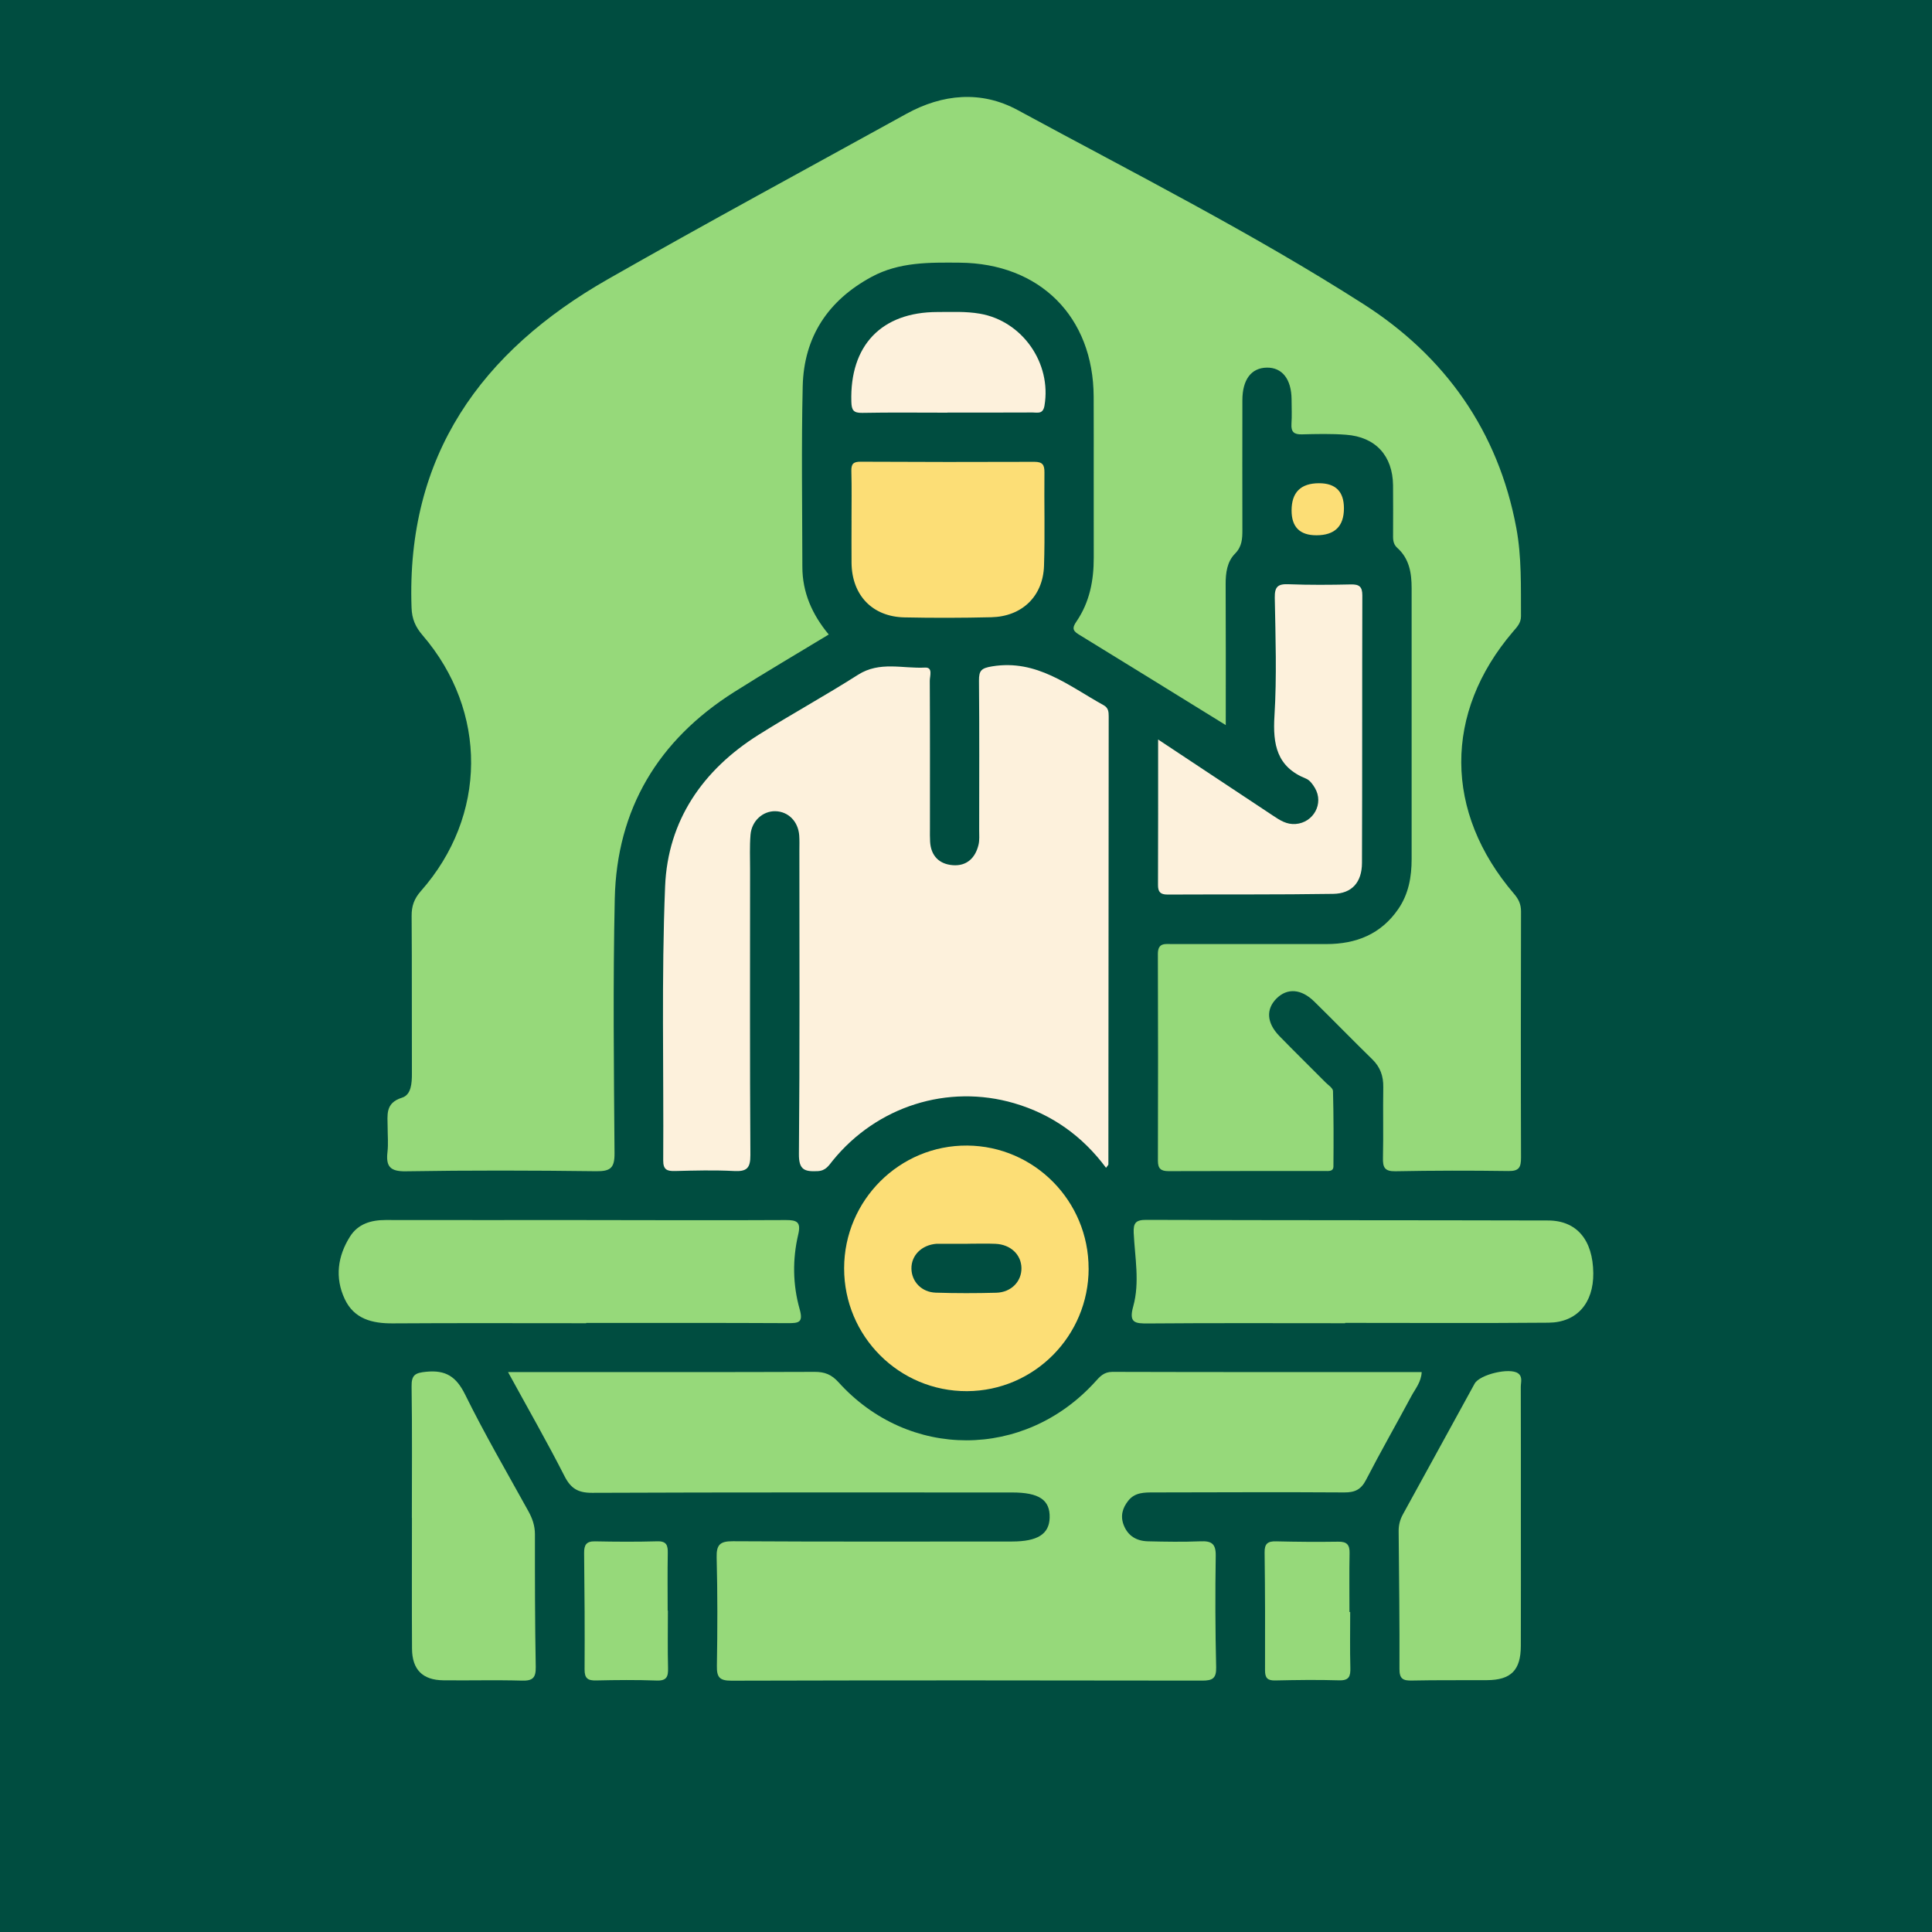
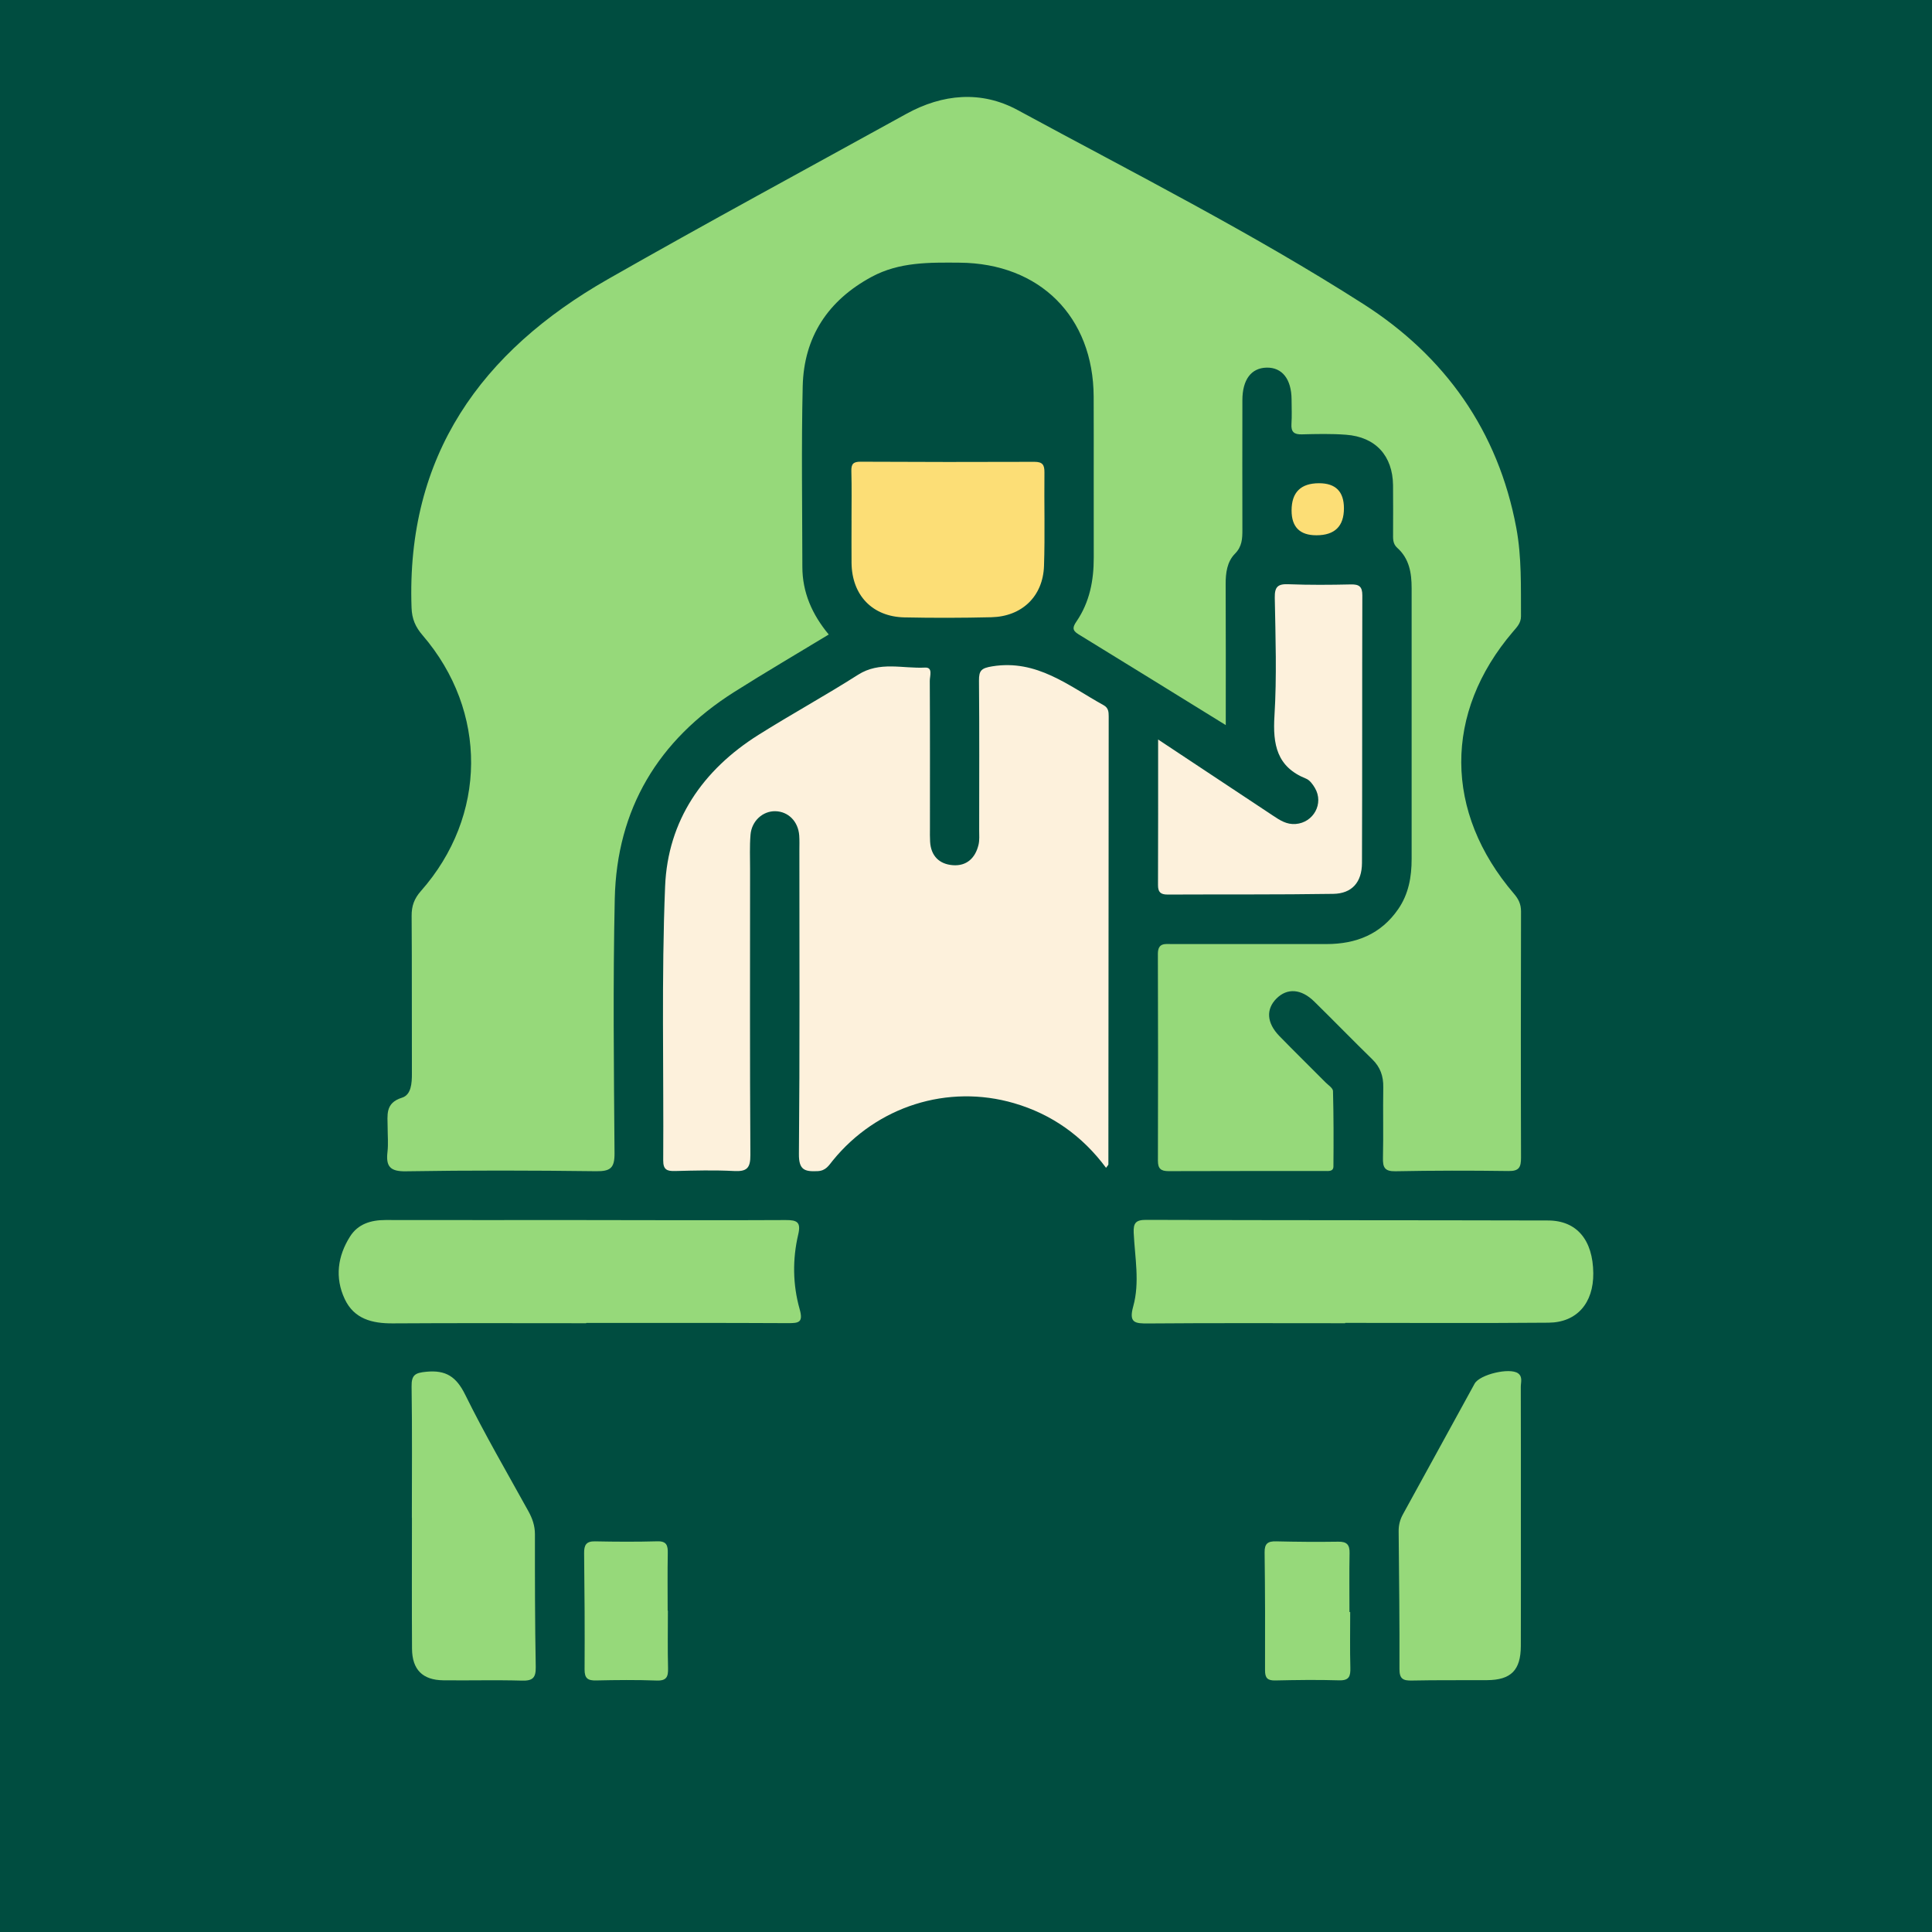
<svg xmlns="http://www.w3.org/2000/svg" id="a" data-name="Layer 1" viewBox="0 0 500 500">
  <defs>
    <style>
      .b {
        fill: #fdf1dc;
      }

      .b, .c, .d, .e {
        stroke-width: 0px;
      }

      .c {
        fill: #96d97a;
      }

      .d {
        fill: #004d40;
      }

      .f {
        fill: none;
        opacity: 0;
        stroke: #fcde76;
        stroke-miterlimit: 10;
      }

      .e {
        fill: #fcde76;
      }
    </style>
  </defs>
  <rect class="d" x="-48.55" y="-70.61" width="597.1" height="641.22" />
  <g>
    <path class="c" d="M317.24,187.66c-13.18-8.13-25.65-15.87-38.16-23.53-1.7-1.04-1.44-1.89-.48-3.31,3.39-4.97,4.48-10.59,4.46-16.52-.04-13.88.03-27.75-.02-41.63-.08-20.71-13.93-34.52-34.68-34.69-7.8-.06-15.6-.21-22.77,3.66-11.29,6.09-17.55,15.54-17.85,28.33-.36,15.57-.11,31.15-.09,46.72,0,6.63,2.54,12.36,6.83,17.52-8.37,5.08-16.55,9.86-24.55,14.93-19.58,12.42-30.32,30.22-30.83,53.47-.48,21.94-.23,43.89-.06,65.84.03,3.81-1.04,4.7-4.74,4.66-16.42-.21-32.85-.25-49.27.02-4.11.07-5.18-1.3-4.75-5.01.24-2.1.04-4.24.04-6.37,0-3.13-.72-6.29,3.72-7.67,2.39-.74,2.57-3.74,2.56-6.27-.05-13.59.03-27.19-.07-40.78-.02-2.57.67-4.47,2.4-6.43,17.16-19.44,17.34-46.52.44-66.19-1.85-2.15-2.76-4.21-2.86-7.13-1.41-39.36,18.03-66.33,50.84-85.04,25.54-14.56,51.42-28.54,77.16-42.75,9.44-5.21,19.45-6.11,28.87-1,30.07,16.31,60.66,31.78,89.49,50.21,21.06,13.46,34.87,32.82,39.55,57.93,1.41,7.56,1.17,15.22,1.21,22.86,0,1.8-1.09,2.83-2.08,4-17.93,20.98-17.84,46.69.29,67.84,1.17,1.37,1.8,2.68,1.8,4.53-.05,21.24-.07,42.48,0,63.72,0,2.44-.45,3.52-3.22,3.48-9.77-.14-19.54-.13-29.3.06-2.8.05-3.27-1.04-3.21-3.48.14-6.09-.02-12.18.08-18.26.05-2.87-.76-5.2-2.84-7.23-5.07-4.94-10-10.03-15.05-14.98-3.36-3.29-6.96-3.51-9.72-.78-2.79,2.77-2.58,6.33.71,9.72,3.95,4.06,8,8.02,11.99,12.04.7.7,1.88,1.45,1.9,2.2.17,6.5.17,13.01.11,19.52-.01,1.41-1.37,1.17-2.31,1.18-13.45.02-26.9-.02-40.35.04-2,0-2.76-.66-2.76-2.68.04-17.84.06-35.68-.01-53.52-.01-2.99,1.88-2.57,3.69-2.57,13.31,0,26.62-.01,39.93,0,7.7,0,14.13-2.55,18.61-9.09,2.67-3.9,3.44-8.3,3.44-12.91,0-23.36-.01-46.73,0-70.09,0-3.95-.6-7.66-3.71-10.44-1.26-1.13-1.08-2.51-1.09-3.9,0-4.11.04-8.21-.01-12.32-.1-7.64-4.52-12.49-12.15-13.06-3.8-.29-7.64-.2-11.46-.1-2.02.05-2.81-.64-2.68-2.69.14-2.11.04-4.25.03-6.37-.04-5.24-2.44-8.29-6.45-8.21-3.99.08-6.27,3.1-6.28,8.42-.02,11.19-.02,22.37,0,33.56,0,2.28-.07,4.31-1.92,6.18-2.05,2.08-2.42,4.97-2.41,7.91.06,11.89.03,23.78.03,36.52Z" />
    <path class="b" d="M286.23,302.21c-6.11-8.22-14.03-13.85-23.77-16.7-17.23-5.03-35.54.82-46.94,14.84-1.04,1.28-1.78,2.64-3.92,2.74-3.38.16-4.88-.31-4.84-4.44.24-26.19.12-52.39.12-78.59,0-1.27.05-2.55-.04-3.82-.26-3.66-2.83-6.23-6.19-6.3-3.25-.06-6.14,2.53-6.42,6.13-.24,2.96-.11,5.94-.11,8.92,0,24.64-.08,49.28.08,73.92.02,3.4-.92,4.32-4.22,4.15-5.08-.27-10.19-.13-15.29,0-2.05.05-3.06-.33-3.05-2.73.15-23.65-.47-47.32.49-70.93.69-17.04,9.74-30.14,24.17-39.22,8.49-5.34,17.3-10.16,25.76-15.55,5.6-3.57,11.55-1.56,17.34-1.86,2.11-.11,1.22,2.21,1.23,3.42.07,12.74.04,25.49.04,38.23,0,1.13-.03,2.27.04,3.4.21,3.7,2.39,5.82,5.87,6.09,3.57.28,5.84-1.84,6.66-5.28.29-1.21.17-2.53.17-3.81,0-12.89.07-25.77-.05-38.66-.03-2.65.64-3.26,3.42-3.71,11.57-1.89,19.8,5.07,28.83,10.05,1.23.68,1.32,1.7,1.32,2.86-.02,38.66-.04,77.31-.08,115.97,0,.2-.27.4-.61.9Z" />
-     <path class="c" d="M131.5,355.09h9.27c23.36,0,46.71.04,70.07-.05,2.62-.01,4.38.7,6.18,2.7,18.16,20.08,48.1,19.99,66.37-.09,1.24-1.37,2.27-2.61,4.49-2.61,26.61.08,53.22.05,80.05.05-.12,2.6-1.67,4.35-2.69,6.26-3.87,7.23-7.95,14.35-11.71,21.64-1.3,2.52-2.89,3.27-5.65,3.25-16.42-.11-32.84-.02-49.26,0-2.43,0-4.88-.04-6.6,2.11-1.51,1.88-2.12,3.97-1.21,6.33,1.11,2.86,3.38,4.14,6.28,4.21,4.53.11,9.06.18,13.59,0,2.83-.12,4,.59,3.95,3.71-.15,9.62-.12,19.26.11,28.88.07,2.91-.96,3.46-3.61,3.46-40.63-.07-81.25-.09-121.88.02-3.06,0-3.77-.92-3.72-3.83.16-9.34.18-18.69-.06-28.03-.09-3.34.87-4.25,4.21-4.23,24.06.14,48.13.08,72.19.07,6.65,0,9.66-1.91,9.78-6.15.13-4.61-2.72-6.54-9.7-6.54-36.24,0-72.48-.06-108.72.09-3.63.01-5.5-1.11-7.14-4.33-4.48-8.8-9.39-17.37-14.6-26.9Z" />
    <path class="c" d="M348.12,342.45c-16.98,0-33.96-.08-50.94.06-3.45.03-5.1-.13-3.9-4.43,1.73-6.22.42-12.67.12-19.01-.12-2.56.54-3.38,3.24-3.37,34.67.12,69.34.07,104.01.16,7.44.02,11.61,5.07,11.69,13.65.07,7.72-4.24,12.74-11.57,12.8-17.55.15-35.09.05-52.64.05,0,.03,0,.06,0,.1Z" />
    <path class="c" d="M151.71,342.45c-16.7,0-33.39-.07-50.09.04-5.34.03-10-1.16-12.41-6.31-2.59-5.53-1.83-11.09,1.38-16.17,2.06-3.26,5.41-4.27,9.19-4.27,16.41.04,32.82,0,49.24.01,18.11.01,36.22.1,54.33,0,2.99-.02,3.97.58,3.23,3.74-1.51,6.43-1.42,12.99.37,19.32.97,3.45-.2,3.63-3.03,3.62-17.4-.09-34.8-.05-52.21-.05v.07Z" />
-     <path class="e" d="M281.74,328.3c-.01,17.45-14.1,31.65-31.47,31.73-17.55.08-31.83-14.2-31.81-31.81.02-17.6,14.38-31.9,31.88-31.75,17.37.15,31.41,14.38,31.39,31.83ZM250.43,321.89c-2.4,0-4.8,0-7.21,0-.28,0-.57-.01-.85,0-3.85.3-6.56,3-6.49,6.47.07,3.34,2.63,6.06,6.29,6.18,5.22.17,10.46.16,15.68.02,3.87-.11,6.57-2.95,6.5-6.42-.07-3.46-2.81-6.07-6.72-6.24-2.4-.11-4.8-.02-7.2-.02Z" />
    <path class="b" d="M299.7,191.37c10.47,6.94,20.12,13.33,29.77,19.73,1.77,1.18,3.51,2.33,5.83,2.15,4.64-.35,7.37-5.3,5-9.32-.55-.94-1.34-2.03-2.28-2.41-7.61-3.04-8.65-8.87-8.19-16.28.62-10.15.27-20.38.08-30.56-.05-2.86.83-3.59,3.56-3.48,5.37.21,10.76.17,16.13.05,2.17-.05,2.97.57,2.97,2.84-.07,23.07,0,46.15-.09,69.22-.02,5.03-2.61,7.95-7.44,8.02-14.29.22-28.59.11-42.88.18-1.83,0-2.48-.66-2.47-2.48.05-12.26.03-24.53.03-37.66Z" />
    <path class="c" d="M106.59,392.76c0-11.31.1-22.62-.07-33.93-.05-3.02.94-3.55,3.8-3.82,5.08-.5,7.77,1.28,10.06,5.91,5.05,10.25,10.82,20.14,16.35,30.15,1.05,1.9,1.71,3.77,1.71,6-.01,11.45,0,22.9.21,34.35.05,2.83-.82,3.6-3.58,3.52-6.78-.19-13.57,0-20.35-.08-5.34-.06-8.05-2.75-8.09-8.16-.07-11.31-.02-22.62-.02-33.93Z" />
    <path class="c" d="M393.6,392.47c0,11.17.03,22.34-.01,33.51-.02,6.26-2.54,8.8-8.71,8.84-6.5.05-13.01-.04-19.51.1-2.27.05-3.2-.44-3.19-2.97.05-11.88-.1-23.75-.21-35.63-.02-1.6.34-3.03,1.12-4.44,6.2-11.25,12.35-22.53,18.54-33.79,1.31-2.38,9.08-4.23,11.24-2.68,1.26.9.7,2.35.71,3.55.04,11.17.02,22.34.02,33.51Z" />
    <path class="e" d="M220.37,134.66c0-4.25.08-8.49-.04-12.74-.05-1.83.49-2.44,2.38-2.43,15,.08,30,.09,45,.03,2.12,0,2.61.8,2.59,2.74-.09,8.07.16,16.14-.11,24.2-.27,7.89-5.72,13.1-13.64,13.28-7.5.18-15,.2-22.5.04-8.3-.18-13.58-5.75-13.67-14.09-.04-3.68,0-7.36,0-11.04Z" />
-     <path class="b" d="M245.19,106.8c-7.35,0-14.7-.09-22.04.05-2.27.04-2.76-.69-2.82-2.86-.44-14.56,7.76-23.22,22.26-23.24,3.67,0,7.33-.2,10.99.43,11,1.89,18.61,12.8,16.73,23.81-.39,2.27-1.8,1.76-3.08,1.76-7.35.04-14.7.02-22.04.02,0,0,0,.02,0,.03Z" />
    <path class="c" d="M349.43,417.19c0,4.8-.09,9.6.04,14.4.06,2.19-.28,3.36-2.91,3.28-5.5-.17-11.01-.09-16.51.03-2.03.05-2.67-.64-2.66-2.65.04-10.16.02-20.33-.11-30.49-.03-2.28.83-2.91,2.97-2.86,5.36.13,10.73.17,16.09.09,2.22-.04,2.98.79,2.93,2.96-.1,5.08-.03,10.16-.03,15.24h.2Z" />
    <path class="c" d="M172.85,416.83c0,4.95-.09,9.9.04,14.84.06,2.22-.33,3.35-2.94,3.25-5.22-.19-10.46-.14-15.69-.02-2.16.05-2.98-.56-2.97-2.84.06-10.04,0-20.08-.12-30.11-.02-2.08.53-3.1,2.83-3.05,5.37.11,10.75.14,16.11-.01,2.44-.07,2.75,1.1,2.71,3.09-.09,4.95-.03,9.9-.03,14.84h.05Z" />
    <path class="e" d="M341.38,125.06q6.43,0,6.43,6.49,0,6.98-7.13,6.98-6.42,0-6.42-6.41,0-7.06,7.12-7.06Z" />
  </g>
  <circle class="f" cx="250" cy="250" r="250.39" />
</svg>